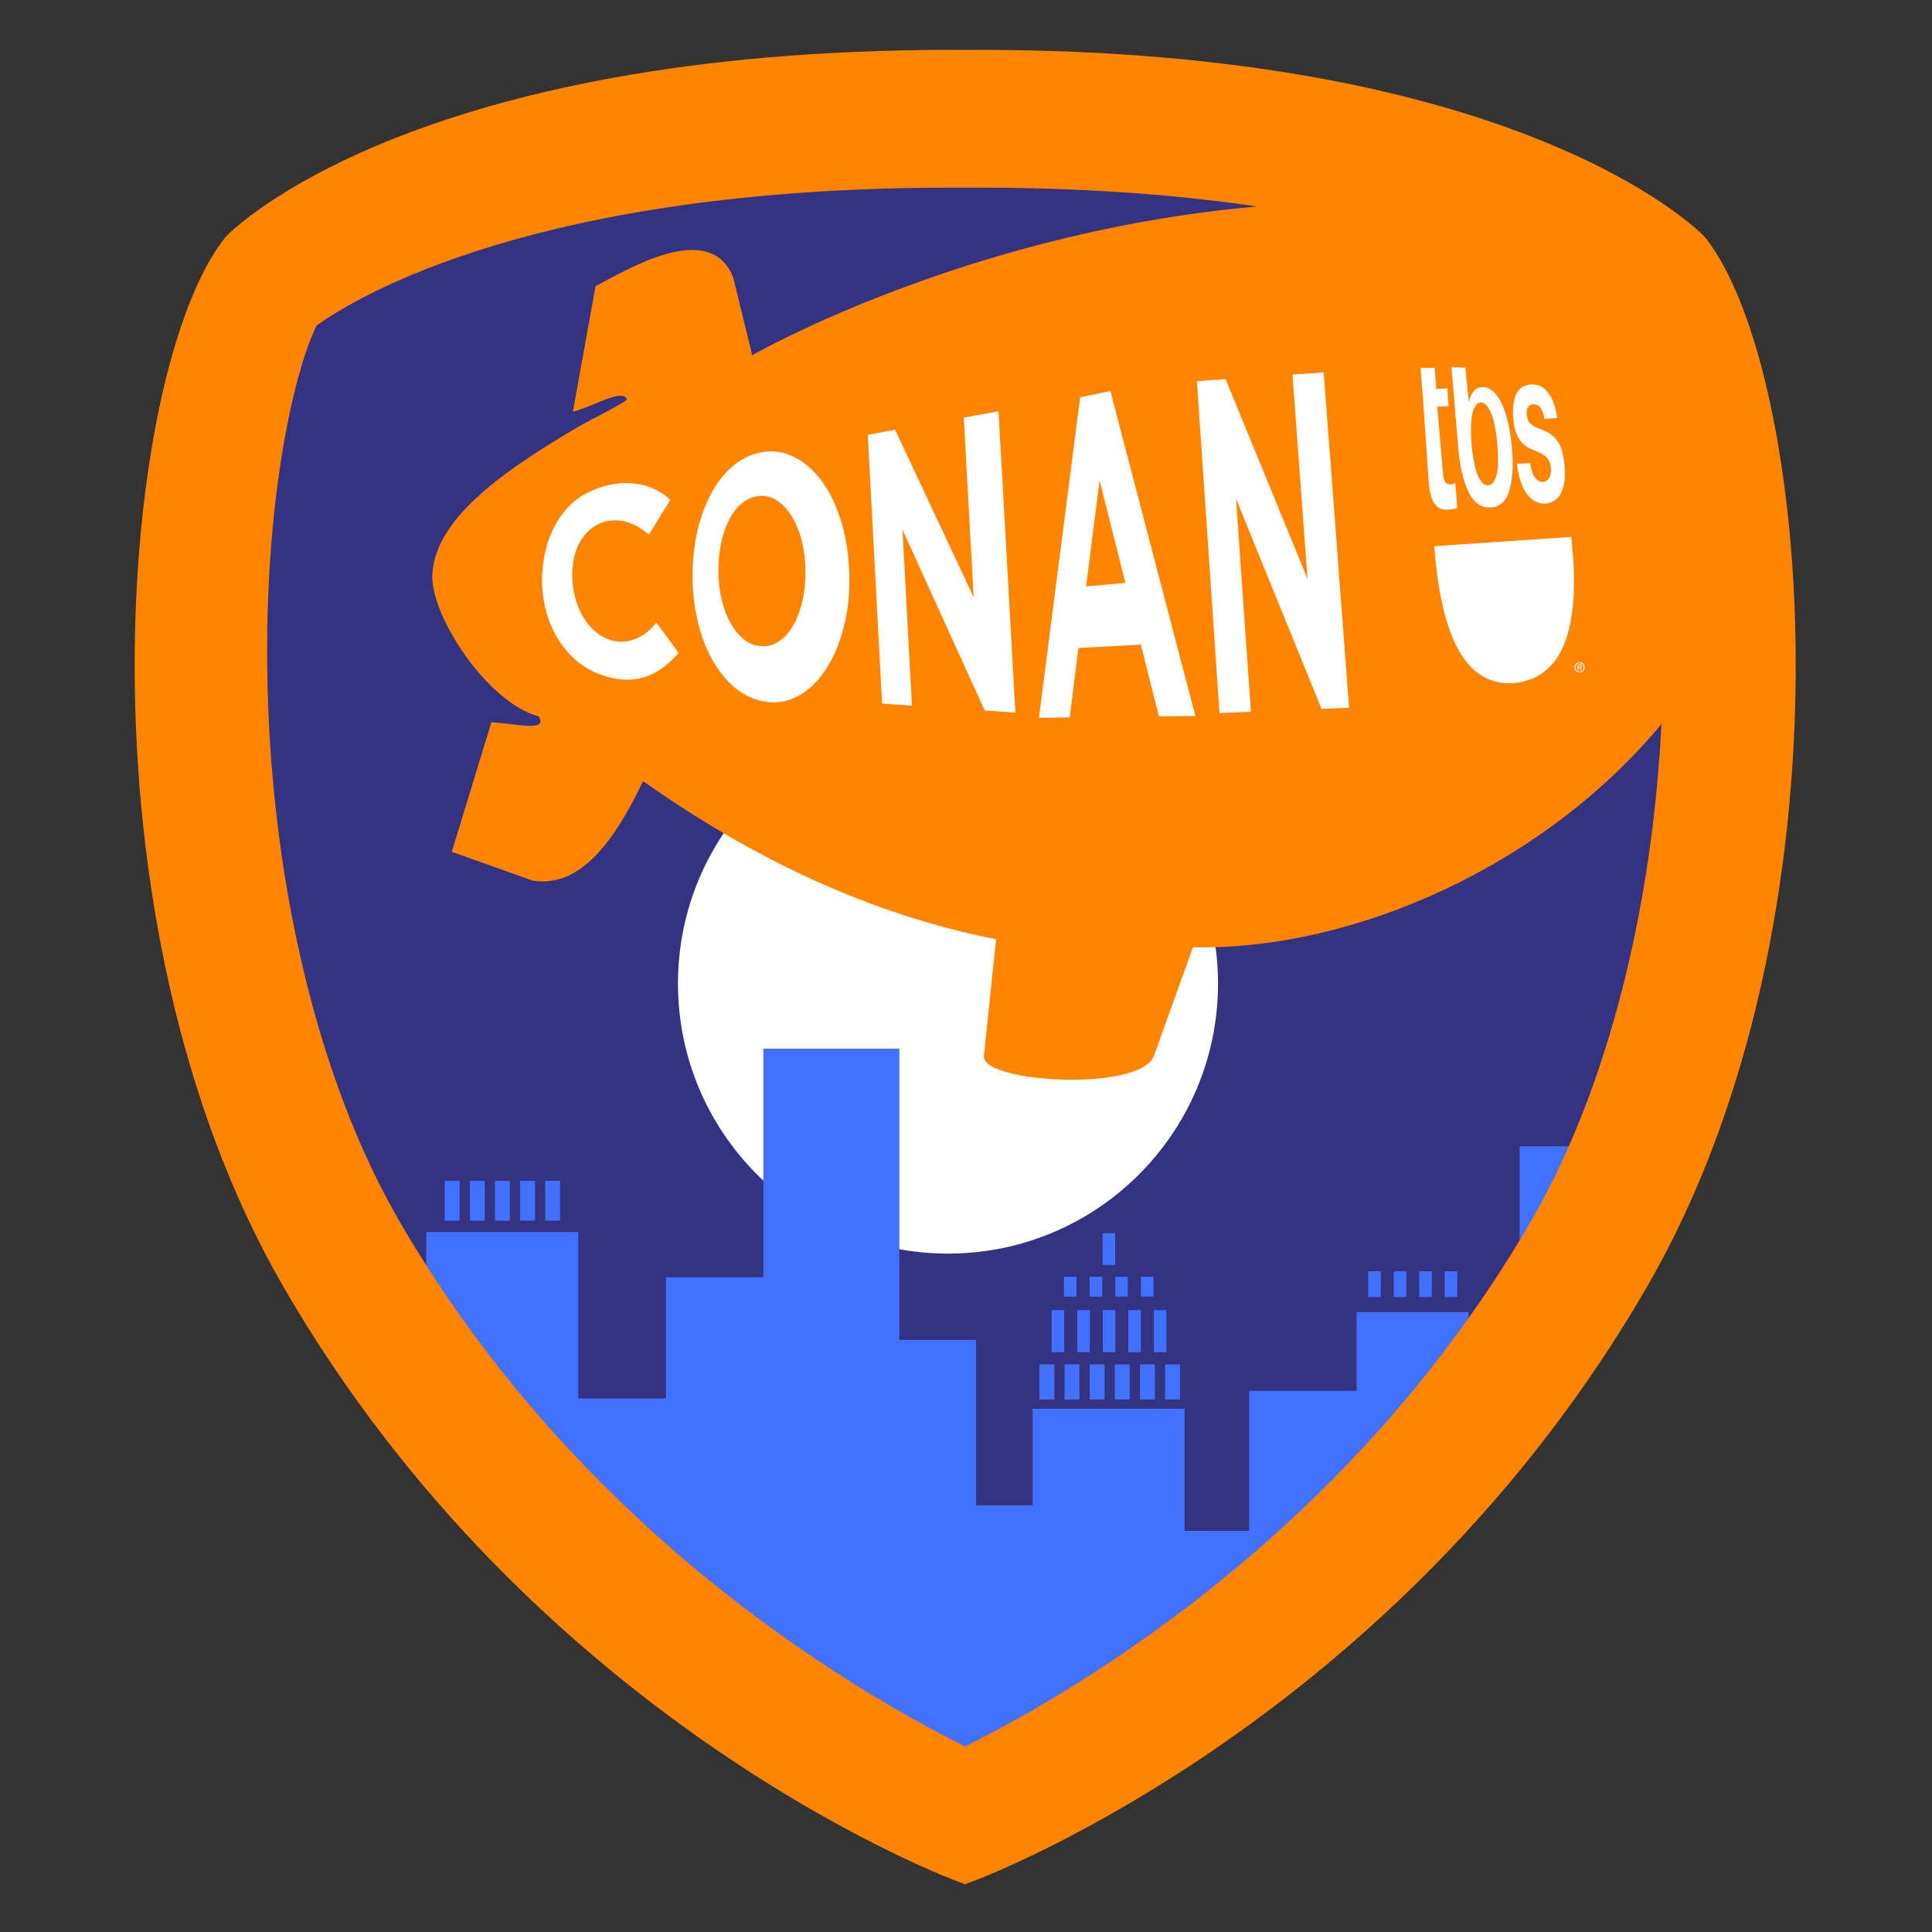
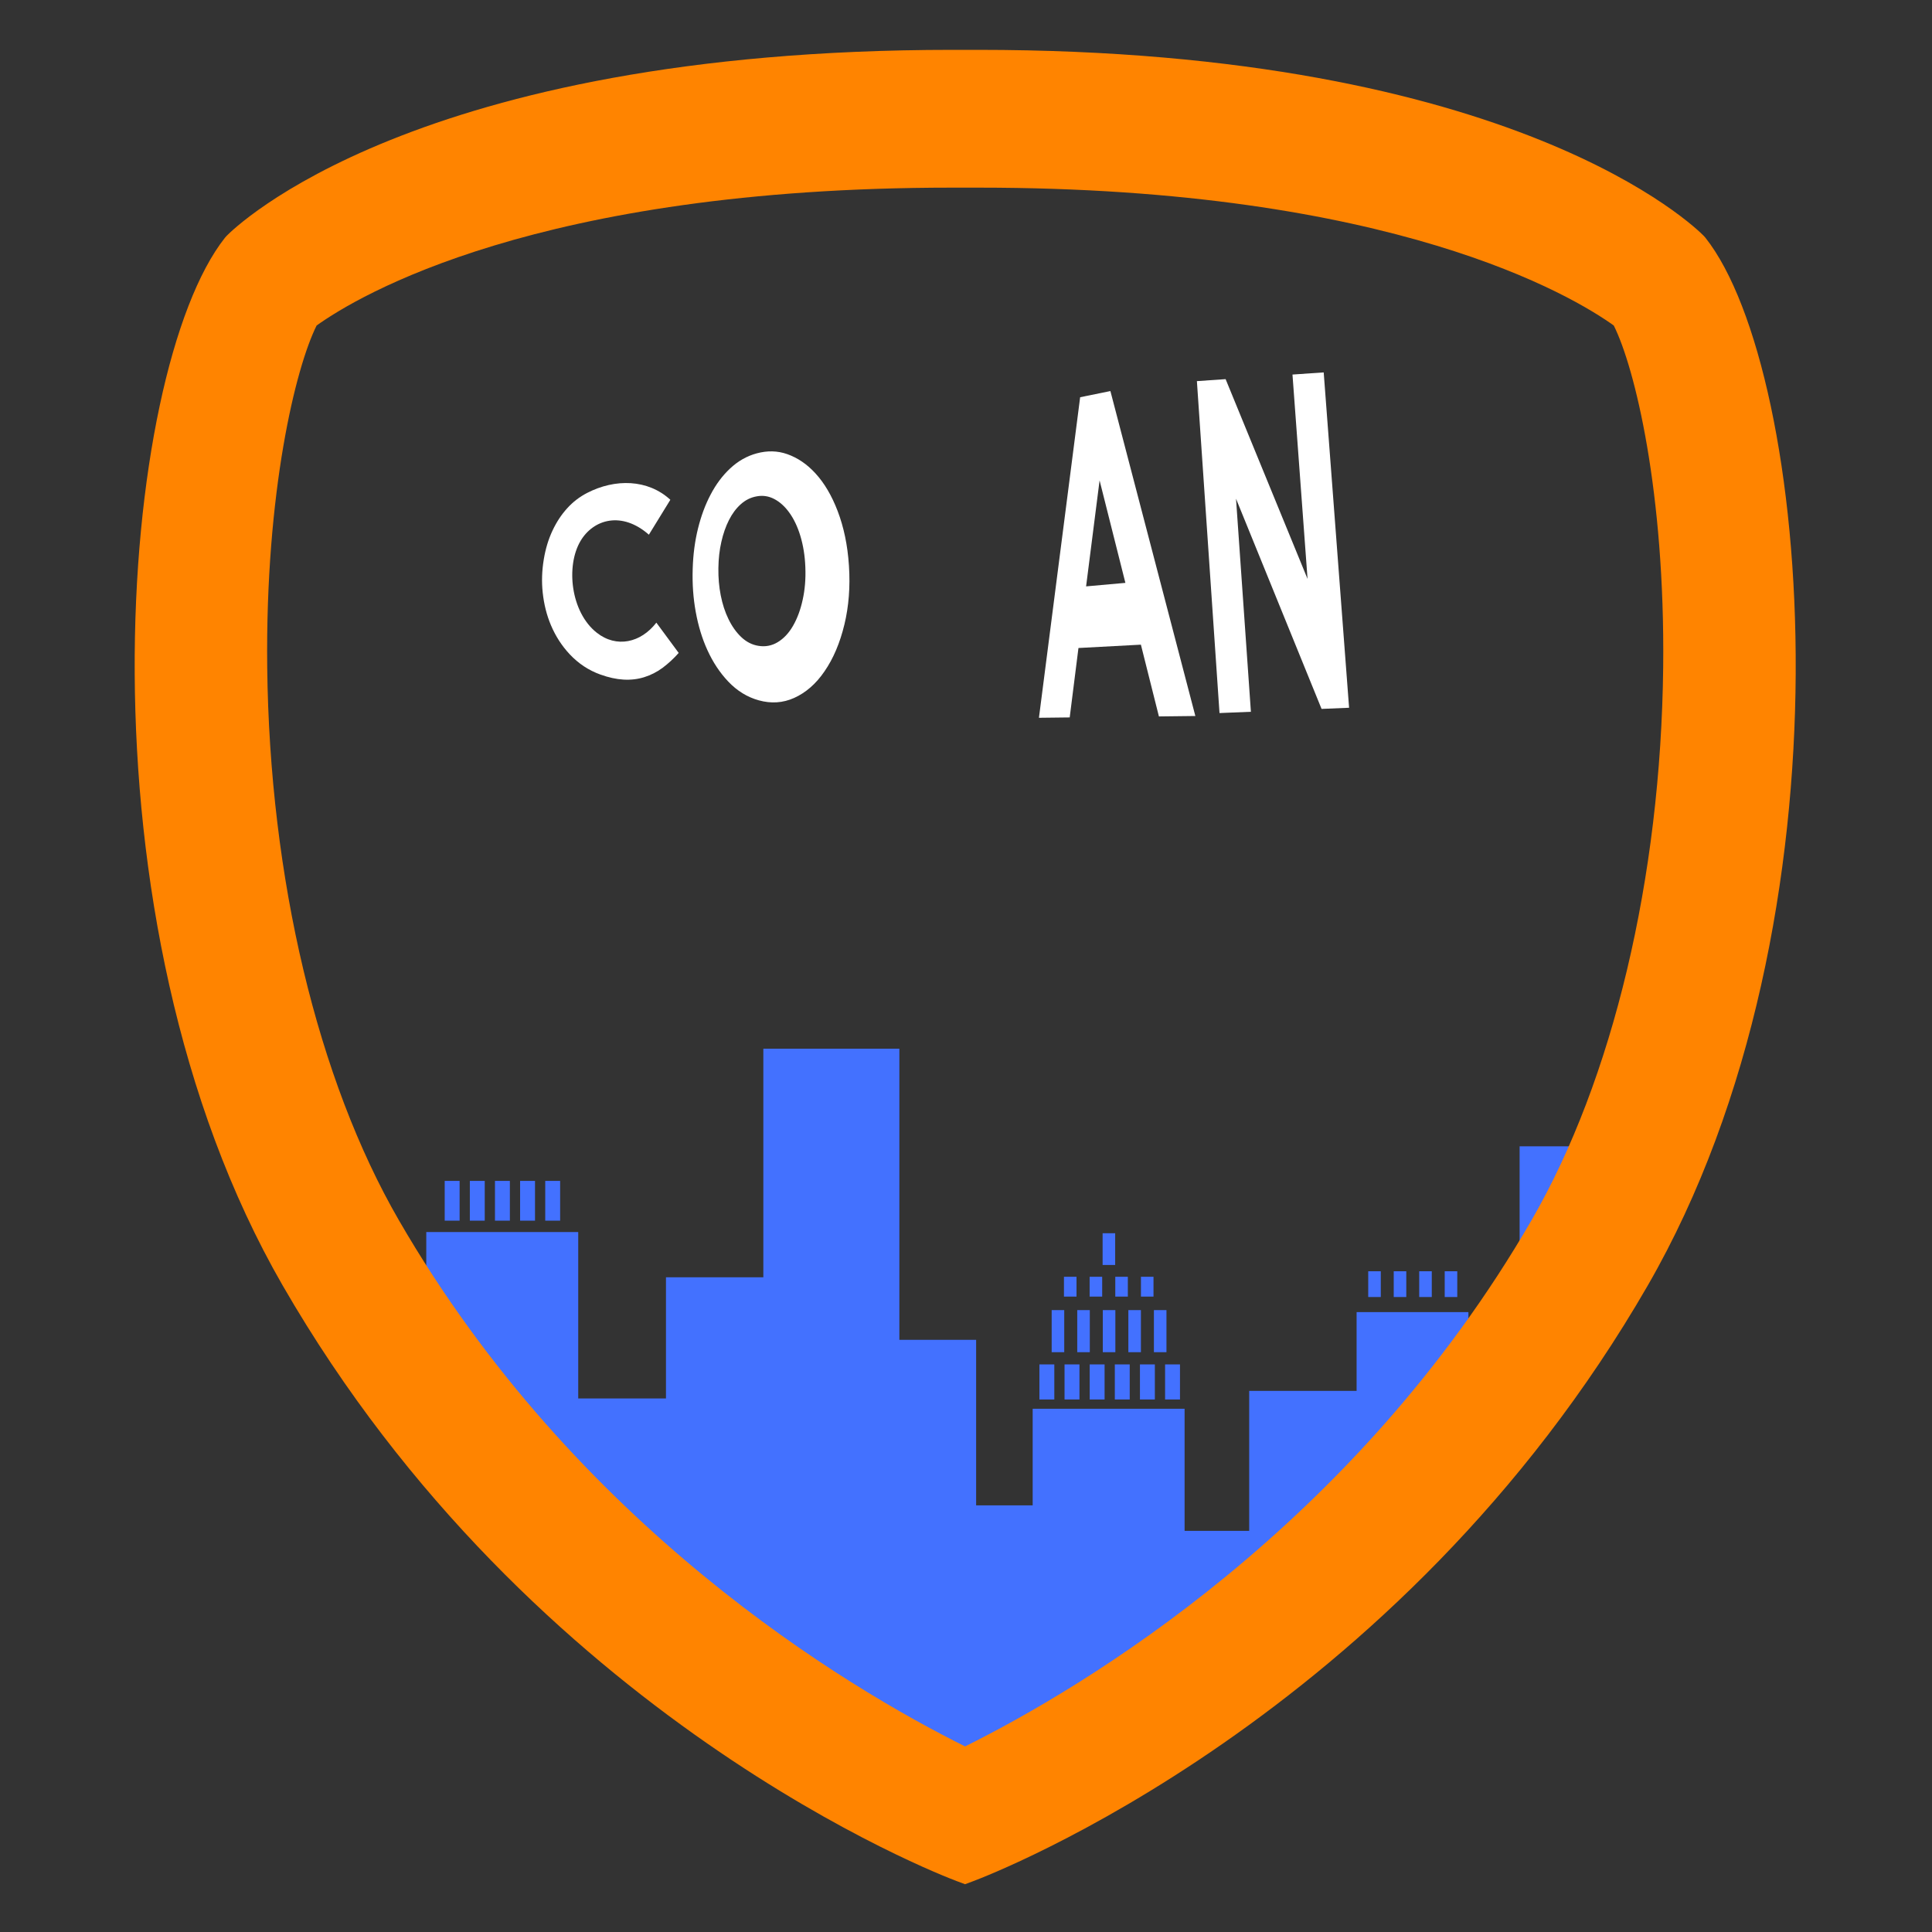
<svg xmlns="http://www.w3.org/2000/svg" xml:space="preserve" width="5.683in" height="5.683in" version="1.1" style="shape-rendering:geometricPrecision; text-rendering:geometricPrecision; image-rendering:optimizeQuality; fill-rule:evenodd; clip-rule:evenodd" viewBox="0 0 5683 5683">
  <rect x="0" y="0" width="5683" height="5683" fill="#333333" stroke="none" />
  <defs>
    <style type="text/css">
   
    .fil0 {fill:none}
    .fil1 {fill:#333382}
    .fil3 {fill:#4371FF}
    .fil4 {fill:#FF8400}
    .fil2 {fill:white}
    .fil6 {fill:#FF8400;fill-rule:nonzero}
    .fil5 {fill:white;fill-rule:nonzero}
   
  </style>
  </defs>
  <g id="Capa_x0020_1">
    <g id="_2655861646320">
      <rect class="fil0" x="-0" y="-0" width="5683" height="5683" />
-       <path class="fil1" d="M4989.63 721.96l-3.5 -3.96c-31.35,-32.14 -77.12,-64.88 -113.87,-89.74 -109.6,-74.15 -232.54,-134.33 -355.04,-183.66 -503.58,-202.76 -1102.17,-262.82 -1640.06,-262.82l-75.98 0c-537.91,0 -1136.58,60.05 -1640.18,262.82 -122.5,49.33 -245.42,109.51 -355.02,183.66 -36.98,25.02 -82.22,57.46 -113.87,89.71l-3.41 3.93c-95.11,120.74 -153.27,331.75 -184.71,479.59 -53.8,253 -74,521.52 -72.6,779.84 3.27,599.37 128.12,1257.96 430.52,1782.32 307,532.32 733.98,985.11 1237.77,1335.38 160.04,111.27 328.65,212.98 502.94,300.39 71.87,36.04 149.07,72.96 224.55,101.19l11.57 4.32 11.54 -4.32c75.58,-28.29 152.75,-65.12 224.74,-101.19 174.4,-87.4 343.13,-189.1 503.28,-300.38 503.99,-350.18 931.16,-802.94 1238.19,-1335.39 302.4,-524.4 427.24,-1183.01 430.47,-1782.42 1.39,-258.31 -18.83,-526.82 -72.65,-779.8 -31.44,-147.79 -89.59,-358.73 -184.68,-479.46z" />
-       <circle class="fil2" cx="2788.52" cy="2893.25" r="794.26" />
-       <path class="fil3" d="M1058.17 4070.45c282.94,400.87 637.52,747.69 1041.5,1028.57 160.04,111.27 328.65,212.98 502.94,300.39 71.87,36.04 149.07,72.96 224.55,101.19l11.57 4.32 11.54 -4.32c75.58,-28.29 152.75,-65.12 224.74,-101.19 174.4,-87.4 343.13,-189.1 503.28,-300.38 488.11,-339.15 904.17,-774.52 1208.81,-1285.31l-66.09 0 0 -441.8 -251.02 0 0 527.38 -150.61 0 0 -39.67 -328.9 0 0 231.62 -315.98 0 0 411.79 -189.98 0 0 -359.13 -446.89 0 0 284.07 -166.33 0 0 -486.82 -225.78 0 0 -856.46 -400.11 0 0 672.39 -286.41 0 0 356.48 -258.12 0 0 -489.51 -446.96 0 0 446.4 -195.76 0zm3191.47 -331.01l36.95 0 0 75.69 -36.95 0 0 -75.69zm-74.99 0c12.31,0 24.63,0 36.95,0 0,25.23 0,50.46 0,75.69 -12.32,0 -24.64,0 -36.95,0 0,-25.23 0,-50.46 0,-75.69zm-74.99 0c12.31,0 24.63,0 36.95,0 0,25.23 0,50.46 0,75.69 -12.32,0 -24.64,0 -36.95,0 0,-25.23 0,-50.46 0,-75.69zm-743.55 16.15l36.95 0 0 58.37 -36.95 0 0 -58.37zm-75.49 0c12.31,0 24.63,0 36.95,0 0,19.46 0,38.91 0,58.37 -12.32,0 -24.64,0 -36.95,0 0,-19.46 0,-38.91 0,-58.37zm-75.49 0c12.31,0 24.63,0 36.95,0 0,19.46 0,38.91 0,58.37 -12.32,0 -24.64,0 -36.95,0 0,-19.46 0,-38.91 0,-58.37zm189.09 98.12l36.95 0 0 123.85 -36.95 0 0 -123.85zm-75.17 0c12.31,0 24.63,0 36.95,0 0,41.28 0,82.57 0,123.85 -12.32,0 -24.64,0 -36.95,0 0,-41.28 0,-82.57 0,-123.85zm-75.17 0c12.31,0 24.63,0 36.95,0 0,41.28 0,82.57 0,123.85 -12.32,0 -24.64,0 -36.95,0 0,-41.28 0,-82.57 0,-123.85zm-75.17 0c12.31,0 24.63,0 36.95,0 0,41.28 0,82.57 0,123.85 -12.32,0 -24.64,0 -36.95,0 0,-41.28 0,-82.57 0,-123.85zm258.38 159.67l43.84 0 0 103.2 -43.84 0 0 -103.2zm-73.93 0c14.61,0 29.22,0 43.84,0 0,34.4 0,68.8 0,103.2 -14.61,0 -29.23,0 -43.84,0 0,-34.4 0,-68.8 0,-103.2zm-73.93 0c14.61,0 29.22,0 43.84,0 0,34.4 0,68.8 0,103.2 -14.61,0 -29.23,0 -43.84,0 0,-34.4 0,-68.8 0,-103.2zm-73.92 0c14.61,0 29.22,0 43.84,0 0,34.4 0,68.8 0,103.2 -14.61,0 -29.23,0 -43.84,0 0,-34.4 0,-68.8 0,-103.2zm-73.93 0c14.61,0 29.22,0 43.84,0 0,34.4 0,68.8 0,103.2 -14.61,0 -29.23,0 -43.84,0 0,-34.4 0,-68.8 0,-103.2zm-1527.56 -539.71l43.84 0 0 116.91 -43.84 0 0 -116.91zm-73.93 0c14.61,0 29.23,0 43.84,0 0,38.97 0,77.94 0,116.91 -14.61,0 -29.22,0 -43.84,0 0,-38.97 0,-77.94 0,-116.91zm-73.93 0c14.61,0 29.23,0 43.84,0 0,38.97 0,77.94 0,116.91 -14.61,0 -29.22,0 -43.84,0 0,-38.97 0,-77.94 0,-116.91zm-73.93 0c14.61,0 29.23,0 43.84,0 0,38.97 0,77.94 0,116.91 -14.61,0 -29.22,0 -43.84,0 0,-38.97 0,-77.94 0,-116.91zm2642.63 265.77l36.95 0 0 75.69 -36.95 0 0 -75.69zm-781.31 -111.86l36.95 0 0 93.4 -36.95 0 0 -93.4zm-113.72 128.01l36.95 0 0 58.37 -36.95 0 0 -58.37zm-36.11 98.12l36.95 0 0 123.85 -36.95 0 0 -123.85zm-36.07 159.67l43.84 0 0 103.2 -43.84 0 0 -103.2zm-1749.34 -539.71l43.84 0 0 116.91 -43.84 0 0 -116.91z" />
-       <path class="fil4" d="M5217.77 1461.83c-10.97,-87.91 -25.3,-175.05 -43.46,-260.41 -14.74,-69.3 -35.36,-152.49 -62.91,-233.75 -128.76,-179.63 -366.93,-308.18 -723.66,-351.13 -1181.85,-142.31 -2175.13,428.31 -2175.13,428.31l-55.58 -227.82c-68.09,-176.72 -321.77,-18.16 -405.2,24.68l-58.09 321.44 -8.63 47.76c36.27,-8.26 92.65,-38.43 127.75,-45.41 16.06,-3.19 27.67,-1.53 30.85,9.3 -0.31,7.31 -117.49,65.91 -132.45,74.61 -259.09,150.71 -428.79,284.52 -439.43,437.46 -8.54,122.67 163.45,381.63 312.64,420.33 26.99,44.93 -55.89,23.29 -139.06,17.2l-116.46 381.19 237.23 84.59c136.31,22.49 237.27,-107.52 325.5,-292.4 320.5,226.33 663.17,390.94 1038.35,464.98l-36.11 345.58c0.52,76.78 458.96,103.89 500.32,-2.58l114.89 -319.33c474.82,9.84 1040.31,-242.05 1387.39,-667.89 181.13,-222.24 290.2,-448.78 321.24,-656.73z" />
+       <path class="fil3" d="M1058.17 4070.45c282.94,400.87 637.52,747.69 1041.5,1028.57 160.04,111.27 328.65,212.98 502.94,300.39 71.87,36.04 149.07,72.96 224.55,101.19l11.57 4.32 11.54 -4.32c75.58,-28.29 152.75,-65.12 224.74,-101.19 174.4,-87.4 343.13,-189.1 503.28,-300.38 488.11,-339.15 904.17,-774.52 1208.81,-1285.31l-66.09 0 0 -441.8 -251.02 0 0 527.38 -150.61 0 0 -39.67 -328.9 0 0 231.62 -315.98 0 0 411.79 -189.98 0 0 -359.13 -446.89 0 0 284.07 -166.33 0 0 -486.82 -225.78 0 0 -856.46 -400.11 0 0 672.39 -286.41 0 0 356.48 -258.12 0 0 -489.51 -446.96 0 0 446.4 -195.76 0zm3191.47 -331.01l36.95 0 0 75.69 -36.95 0 0 -75.69zm-74.99 0c12.31,0 24.63,0 36.95,0 0,25.23 0,50.46 0,75.69 -12.32,0 -24.64,0 -36.95,0 0,-25.23 0,-50.46 0,-75.69zm-74.99 0c12.31,0 24.63,0 36.95,0 0,25.23 0,50.46 0,75.69 -12.32,0 -24.64,0 -36.95,0 0,-25.23 0,-50.46 0,-75.69zm-743.55 16.15l36.95 0 0 58.37 -36.95 0 0 -58.37zm-75.49 0c12.31,0 24.63,0 36.95,0 0,19.46 0,38.91 0,58.37 -12.32,0 -24.64,0 -36.95,0 0,-19.46 0,-38.91 0,-58.37zm-75.49 0c12.31,0 24.63,0 36.95,0 0,19.46 0,38.91 0,58.37 -12.32,0 -24.64,0 -36.95,0 0,-19.46 0,-38.91 0,-58.37zm189.09 98.12l36.95 0 0 123.85 -36.95 0 0 -123.85zm-75.17 0c12.31,0 24.63,0 36.95,0 0,41.28 0,82.57 0,123.85 -12.32,0 -24.64,0 -36.95,0 0,-41.28 0,-82.57 0,-123.85zm-75.17 0c12.31,0 24.63,0 36.95,0 0,41.28 0,82.57 0,123.85 -12.32,0 -24.64,0 -36.95,0 0,-41.28 0,-82.57 0,-123.85zm-75.17 0c12.31,0 24.63,0 36.95,0 0,41.28 0,82.57 0,123.85 -12.32,0 -24.64,0 -36.95,0 0,-41.28 0,-82.57 0,-123.85zm258.38 159.67l43.84 0 0 103.2 -43.84 0 0 -103.2zm-73.93 0c14.61,0 29.22,0 43.84,0 0,34.4 0,68.8 0,103.2 -14.61,0 -29.23,0 -43.84,0 0,-34.4 0,-68.8 0,-103.2zm-73.93 0c14.61,0 29.22,0 43.84,0 0,34.4 0,68.8 0,103.2 -14.61,0 -29.23,0 -43.84,0 0,-34.4 0,-68.8 0,-103.2zm-73.92 0c14.61,0 29.22,0 43.84,0 0,34.4 0,68.8 0,103.2 -14.61,0 -29.23,0 -43.84,0 0,-34.4 0,-68.8 0,-103.2m-73.93 0c14.61,0 29.22,0 43.84,0 0,34.4 0,68.8 0,103.2 -14.61,0 -29.23,0 -43.84,0 0,-34.4 0,-68.8 0,-103.2zm-1527.56 -539.71l43.84 0 0 116.91 -43.84 0 0 -116.91zm-73.93 0c14.61,0 29.23,0 43.84,0 0,38.97 0,77.94 0,116.91 -14.61,0 -29.22,0 -43.84,0 0,-38.97 0,-77.94 0,-116.91zm-73.93 0c14.61,0 29.23,0 43.84,0 0,38.97 0,77.94 0,116.91 -14.61,0 -29.22,0 -43.84,0 0,-38.97 0,-77.94 0,-116.91zm-73.93 0c14.61,0 29.23,0 43.84,0 0,38.97 0,77.94 0,116.91 -14.61,0 -29.22,0 -43.84,0 0,-38.97 0,-77.94 0,-116.91zm2642.63 265.77l36.95 0 0 75.69 -36.95 0 0 -75.69zm-781.31 -111.86l36.95 0 0 93.4 -36.95 0 0 -93.4zm-113.72 128.01l36.95 0 0 58.37 -36.95 0 0 -58.37zm-36.11 98.12l36.95 0 0 123.85 -36.95 0 0 -123.85zm-36.07 159.67l43.84 0 0 103.2 -43.84 0 0 -103.2zm-1749.34 -539.71l43.84 0 0 116.91 -43.84 0 0 -116.91z" />
      <path class="fil5" d="M1948.71 1964.64c-16.54,12.19 -34.43,21.22 -53.69,27.26 -18.96,5.93 -39.27,8.39 -60.88,7.15 -21.07,-1.2 -43.76,-6.11 -67.96,-14.8 -34.87,-12.52 -64.81,-32.56 -90.03,-59.35 -23.74,-25.22 -42.04,-53.91 -55.48,-85.63 -12.72,-30.01 -20.61,-62.05 -24.27,-95.93 -3.49,-32.28 -2.31,-64.56 2.98,-96.99l0.2 -1.21c5.19,-31.24 13.74,-59.33 25.74,-84.73 11.8,-25 26.05,-46.67 42.98,-65.22 16.89,-18.7 36.36,-33.68 58.67,-45.19 82.44,-42.57 178.71,-40.74 244.84,20.11l-63.13 102.7c-79.13,-69.65 -162.82,-46.15 -201.07,18.42 -43.68,73.75 -29.05,209.39 47.71,269.87 58.28,45.93 129.75,29.52 175.33,-29.57l65.71 89.06c-15.09,17.07 -31.2,31.71 -47.66,44.05z" />
      <path class="fil5" d="M2483.76 1837.18c-12.97,53.82 -32.47,99.93 -58.33,137.39 -25.16,37.05 -55.33,63.06 -89.5,78.43 -32.88,14.8 -67.64,17.05 -103.72,7.09 -34.23,-9.45 -64.13,-27.95 -90.11,-55.33 -24.75,-26.07 -45.07,-56.87 -61.23,-92.35 -15.63,-34.11 -26.94,-71.74 -34.43,-112.96 -7.26,-39.96 -10.2,-81.39 -8.91,-124.6l0.04 -1.62c1.27,-42.43 6.48,-81.85 15.65,-118.8 9.16,-36.91 21.42,-70.06 37.06,-99.64 15.75,-30.15 34.68,-55.58 57.2,-76.64 23.09,-21.66 49.15,-36.74 78.63,-44.65 30.83,-8.28 60.62,-7.85 89.43,2.29 30.23,10.64 58,29.2 82.87,56.39 26.2,28.46 48.04,65.32 65.43,110.79 18.09,47.31 29.38,100.7 33.23,159.81l0.15 2.27c3.95,60.65 -0.5,118.39 -13.44,172.12zm-114.87 -169.81c-1.26,-32.81 -6.24,-63.14 -14.66,-91.1 -8.23,-27.13 -19.21,-50.11 -32.63,-68.58 -13.07,-18.2 -28.01,-31.5 -44.55,-40.07 -16.09,-8.35 -33.15,-10.93 -50.92,-7.65 -17.78,3.08 -33.47,10.89 -47.25,23.33 -13.65,12.24 -25.15,27.7 -34.71,46.64 -9.48,18.79 -16.93,40.04 -22.28,63.85 -5.47,23.87 -8.34,49.18 -8.73,76.34l-0.03 1.73c-0.39,27.48 1.91,53.78 6.87,79.22 5.06,25.72 12.59,49.05 22.61,69.57 10.26,21.25 22.71,38.95 37.45,53 15.16,14.44 32.4,23.42 51.81,26.22 19.59,3.06 38.23,-0.43 55.48,-10.74 17.61,-10.52 32.75,-26.44 45.21,-48.02 12.59,-21.76 22.2,-47.57 28.59,-77.25 6.55,-29.61 9.09,-61.1 7.8,-94.39l-0.08 -2.09z" />
-       <polygon class="fil5" points="2896.61,2089.91 2654.68,1557.98 2682.46,2075.59 2594.69,2069.75 2552.63,1278.73 2632.99,1264.26 2864.09,1756.99 2834.95,1228.25 2937.19,1209.87 2986.81,2096.15 " />
      <path class="fil5" d="M3408.96 2107.4l-52.99 -211.11 -183.67 9.83 -25.73 204.18 -90.5 1.07 121.21 -942.91 88.98 -18.14 249.89 955.8 -107.19 1.26zm-174.5 -694.3l-39.69 311.75 115.59 -10.33 -75.9 -301.42z" />
      <polygon class="fil5" points="3887.38,2085.24 3635.76,1466.92 3679.54,2093.69 3587.21,2097.46 3520.69,1121.09 3605.15,1115.25 3846.18,1702.91 3801.85,1101.75 3893.67,1095.43 3968.35,2081.88 " />
      <g>
-         <path id="path56807" class="fil5" d="M4501.16 1362.13c4.82,40.81 21.87,56.43 38.27,55.43 11.94,-0.73 25.84,-12.32 21.94,-45.27 -3.31,-27.92 -21.5,-36.85 -52.56,-49.2 -24.94,-10.32 -50.65,-27.65 -56.78,-85.83 -8.7,-82.54 21.28,-105.02 52.53,-106.51 31.7,-1.52 63.63,20.35 76.5,99.18l-38.3 2.01c-5.24,-34.38 -18.24,-43.28 -32.66,-42.56 -9.07,0.46 -21.98,5.02 -19.07,31.2 3.58,32.21 27.02,35.59 51.56,46.46 25.16,10.63 50.6,28.63 58.28,90.49 11.13,89.69 -19.78,121.38 -54.46,123.61 -35.38,2.26 -73.22,-25.93 -84.54,-116.73l39.3 -2.3zm-95.91 18.67c-3.51,27.2 -12.13,46.06 -27.57,47.02 -15.34,0.96 -27.43,-16.65 -35.86,-43.2 -6.04,-19.16 -10.96,-52.65 -13.08,-77.22 -2.12,-24.66 -2.93,-57.56 -0.28,-76.65 3.7,-25.99 12.15,-46.22 27.03,-46.98 14.97,-0.78 26.85,18.36 35.19,43.65 6.05,18.57 11.18,51.13 13.59,75.69 2.29,24.47 3.47,58.07 0.98,77.69l0 0zm41.22 -72.8c-5.79,-55.88 -17.52,-98.13 -31.16,-124.72 -7.76,-16.54 -27.52,-45.89 -54.28,-44.61 0,0 -2.4,0.01 -3.57,0.06 -15.8,0.76 -31.02,15.83 -37.21,43.72l-9.87 -101.06 -40.98 -1.65 17.8 210.24 1 11.45 1.31 16.11c4.5,54.96 14.9,95.92 27.91,124.24 6.43,15 14.16,26.31 22.66,34.42 5.88,5.79 11.82,9.68 17.67,11.8 8.96,3.94 18.33,5.25 27.58,4.65 25.03,-1.61 48.44,-17.78 56.69,-58.67 7.54,-29.39 10.17,-70.84 4.54,-125.22l-0.03 -0.33 -0.05 -0.45 0 0zm-261.01 -139.41l-6.92 -85.89 41.63 -0.86 4.5 62.16 32.78 -1.58 3.29 52.22 -33.04 1.69 16.41 190.3c2.35,31.38 8.82,38.82 23.53,37.93 4.49,-0.27 8.76,-1.22 13.19,-3.6l5.81 73.14c-7.12,3.07 -18.89,4.56 -27.58,5.12 -26.94,1.72 -51.67,-12.46 -56.35,-80.44l-13.2 -191.76 -4.02 -58.43zm436.44 410.77c27.06,242.6 -11.41,413.53 -166.98,429.82 -151.54,11.86 -216.94,-152.28 -236.18,-402.66l403.16 -27.16zm21.11 382.51l0 -5.28 3.5 0c1.82,0 3.72,0.37 3.72,2.49 0,2.6 -1.94,2.79 -4.13,2.79l-3.09 0zm0 2.15l2.97 0 4.46 7.4 2.9 0 -4.87 -7.51c2.57,-0.26 4.46,-1.64 4.46,-4.65 0,-3.39 -2.01,-4.87 -6.02,-4.87l-6.47 0 0 17.03 2.57 0 0 -7.4zm3.12 13.65c8.07,0 14.91,-6.25 14.91,-14.8 0,-8.48 -6.84,-14.72 -14.91,-14.72 -8.11,0 -14.98,6.25 -14.98,14.72 0,8.56 6.88,14.8 14.98,14.8l0 0zm-12.04 -14.8c0,-6.99 5.28,-12.27 12.04,-12.27 6.66,0 11.94,5.28 11.94,12.27 0,7.1 -5.28,12.35 -11.94,12.35 -6.77,0 -12.04,-5.24 -12.04,-12.35z" />
-       </g>
+         </g>
      <path class="fil6" d="M5016.64 699.44l-4.69 -5.33c-21.67,-22.33 -550.97,-547.49 -2134.78,-547.49l-75.98 0c-1584.06,0 -2113.13,525.15 -2134.91,547.49l-4.65 5.33c-310.03,392.03 -454.31,1999.59 169.83,3081.76 734.54,1273.7 1932.72,1733.35 1983.41,1752.32l23.89 8.93 23.85 -8.93c50.74,-18.96 1249.74,-478.62 1984.34,-1752.32 624.03,-1082.4 479.75,-2689.85 169.7,-3081.76zm-2177.79 4437.66c-350.03,-174.42 -1144.69,-647.21 -1665.64,-1547.98 -239.22,-413.78 -380.3,-1006.67 -387.19,-1626.71 -5.65,-515.51 83.36,-880.82 145.32,-1004.91 120.53,-86.33 648.77,-405.54 1867.29,-405.54l81.1 0c1218.41,0 1746.75,319.21 1867.2,405.54 62.06,124.09 150.98,489.45 145.34,1004.91 -6.84,620.04 -147.97,1212.93 -387.14,1626.71 -521.08,900.96 -1316.11,1373.69 -1666.28,1547.98z" />
    </g>
  </g>
</svg>